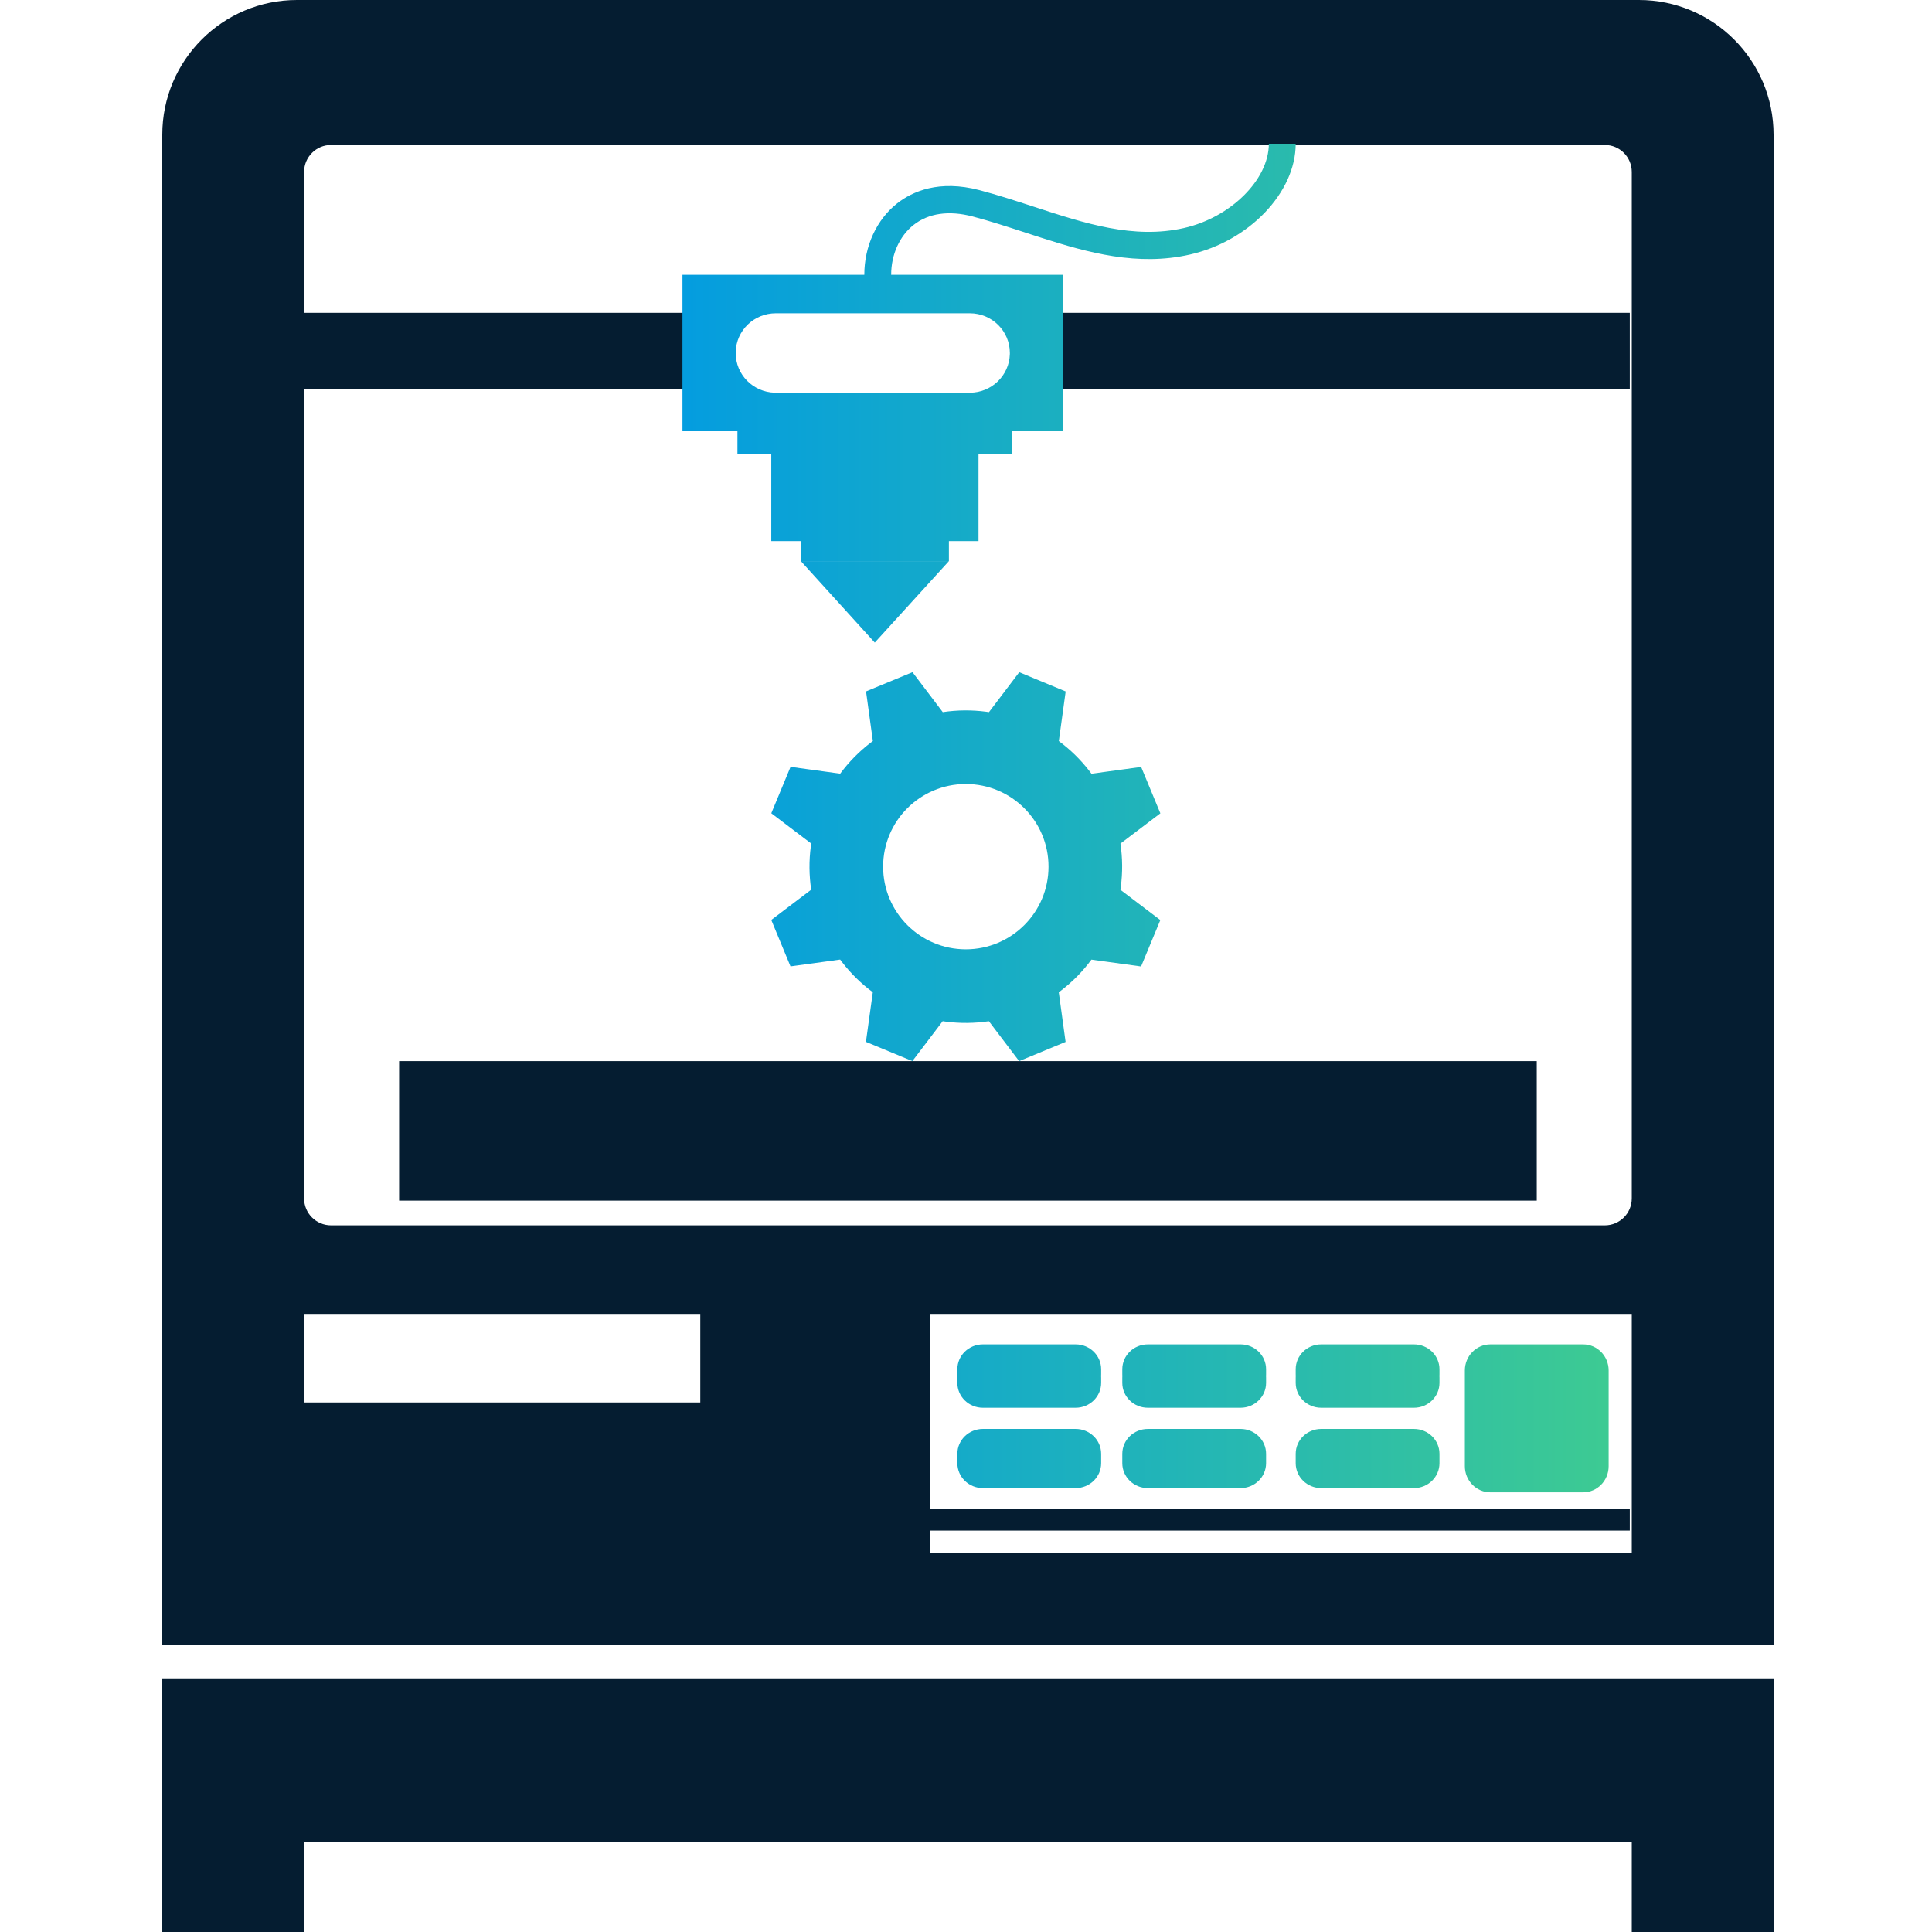
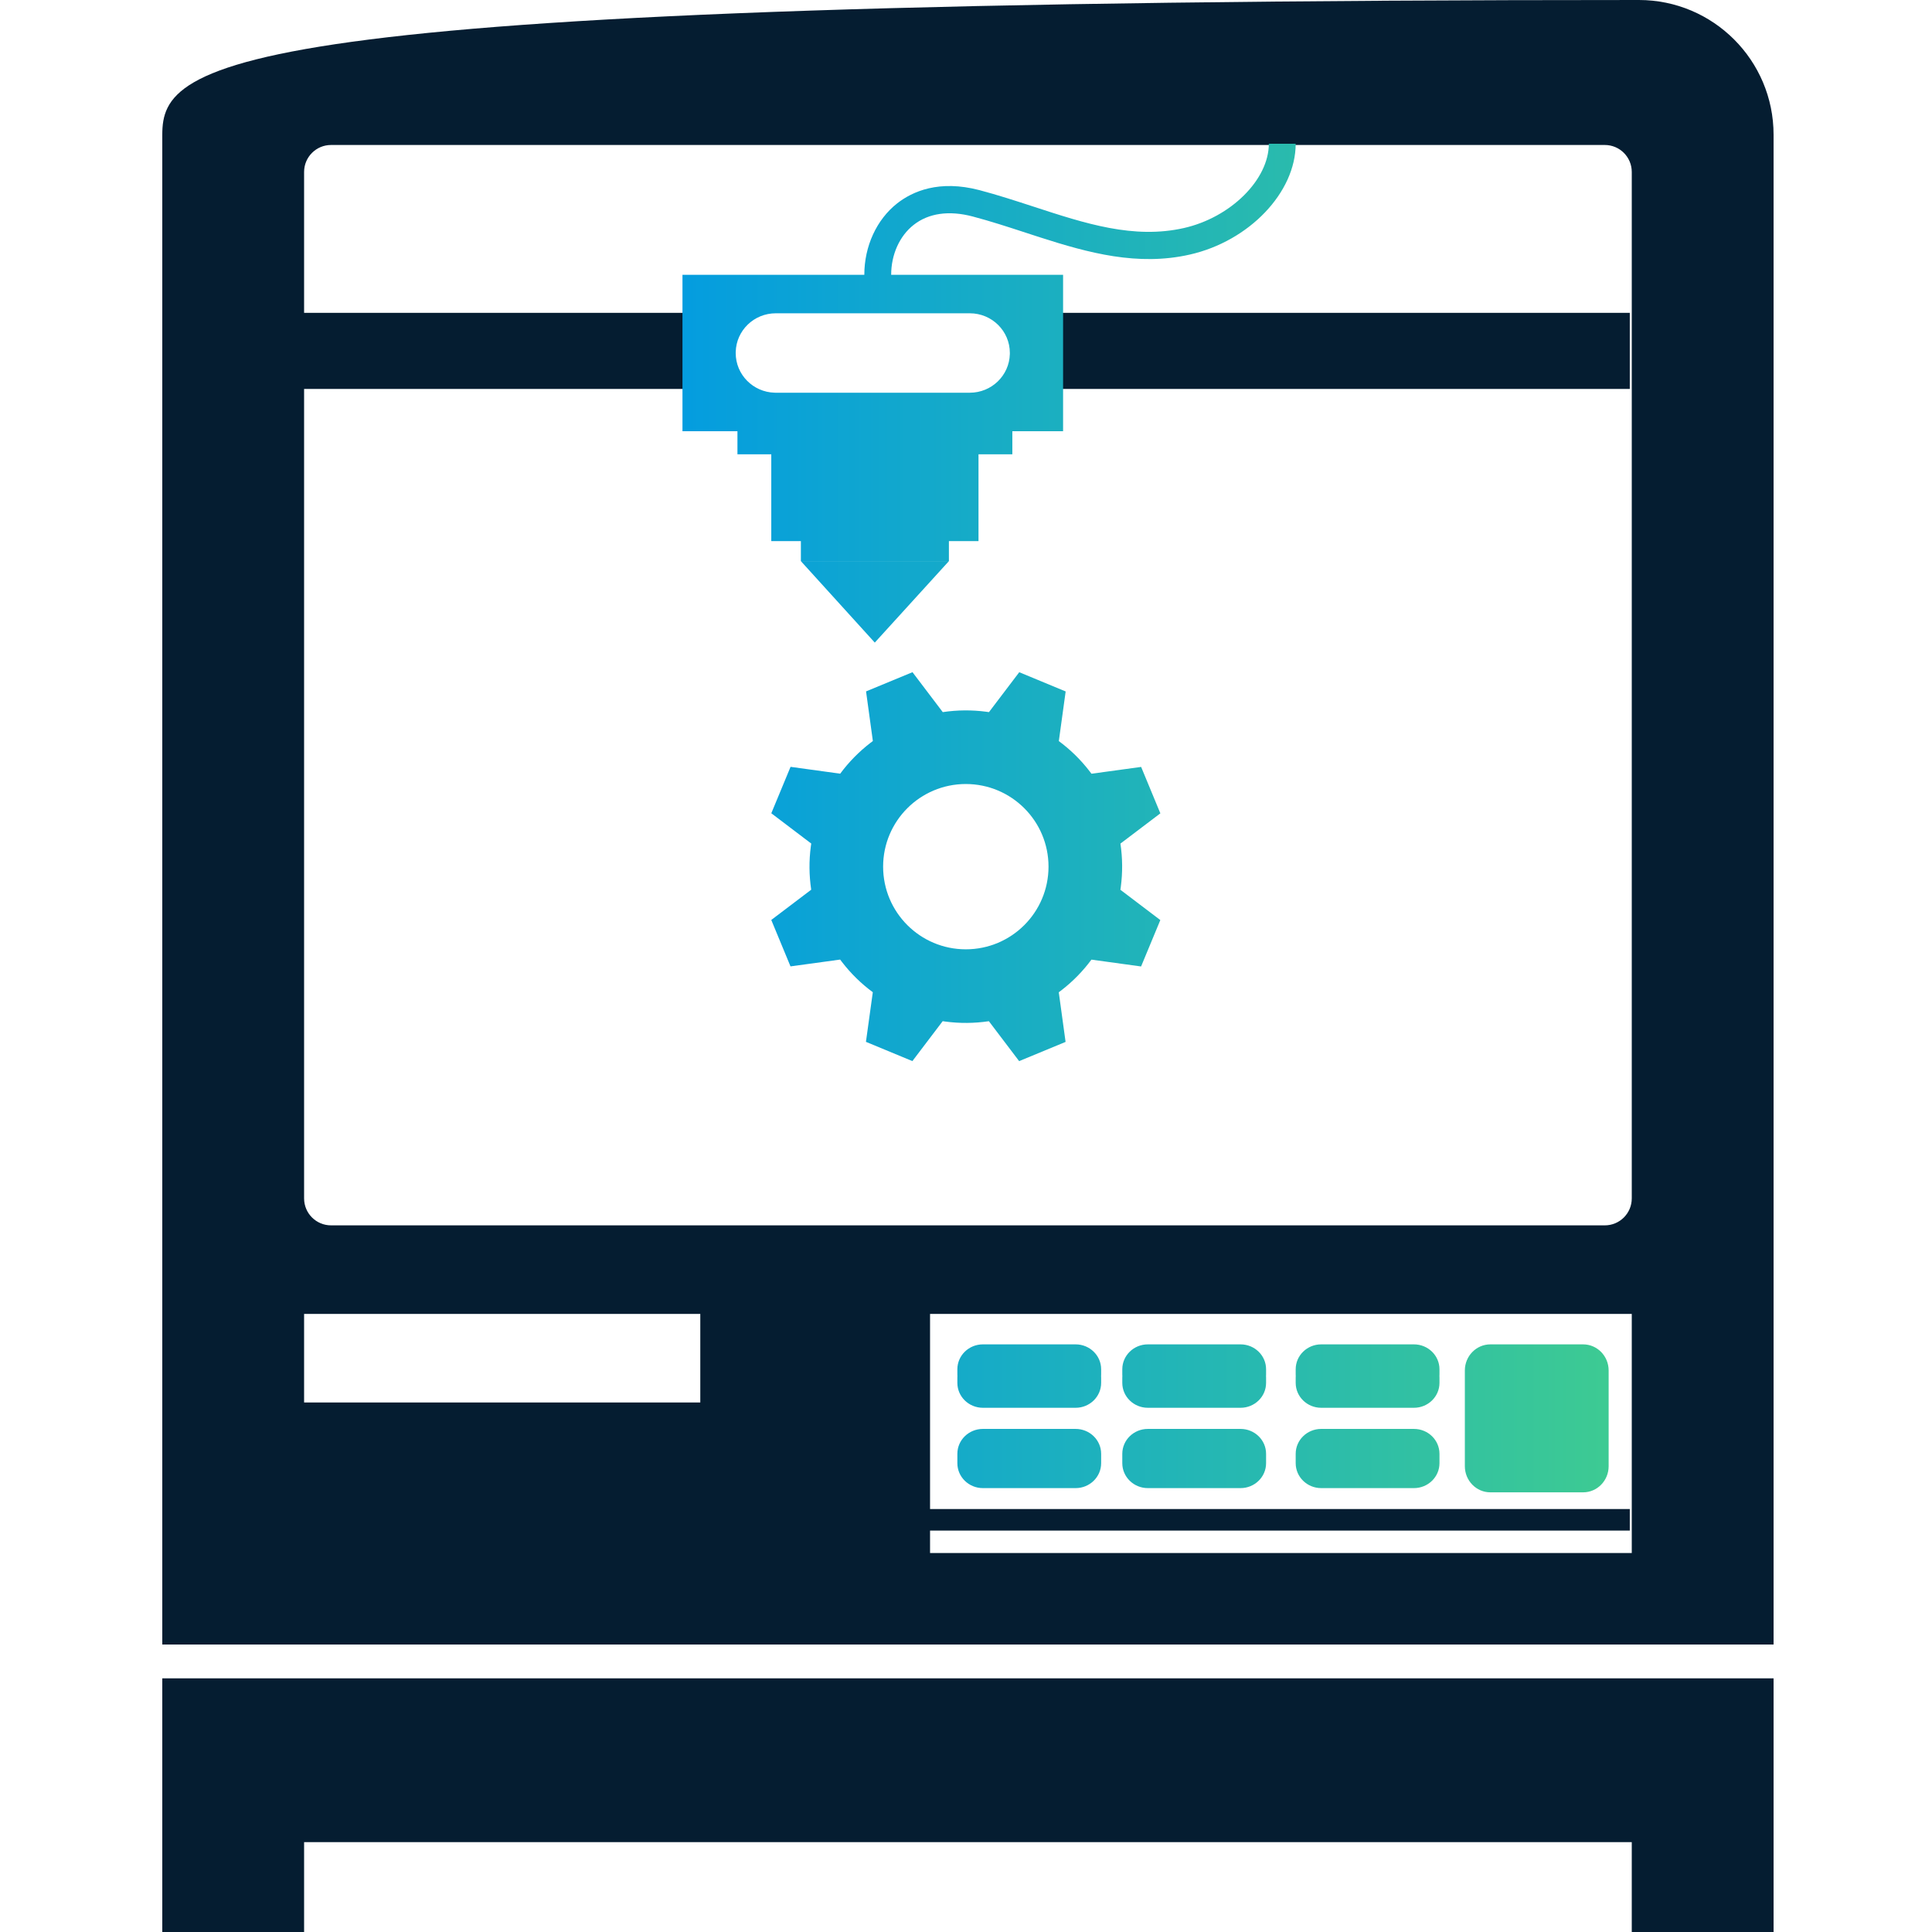
<svg xmlns="http://www.w3.org/2000/svg" width="500px" height="500px" viewBox="0 0 500 500" version="1.1">
  <title>icn_4</title>
  <defs>
    <linearGradient x1="-1.11022302e-14%" y1="50%" x2="100%" y2="50%" id="linearGradient-1">
      <stop stop-color="#049DDF" offset="0%" />
      <stop stop-color="#3DCA93" offset="100%" />
    </linearGradient>
  </defs>
  <g id="icn_4" stroke="none" stroke-width="1" fill="none" fill-rule="evenodd">
    <rect id="Rectangle-Copy" fill-opacity="0" fill="#FFFFFF" x="0" y="0" width="500" height="500" />
    <g id="Group-2" transform="translate(42, 0)">
      <polyline id="Fill-1" fill="#051D31" points="0 500 36.701 500 36.701 476.743 380.299 476.743 380.299 500 417 500 417 434.354 0 434.354 0 500" />
-       <path d="M380.299,310.147 C380.299,314.004 377.176,317.121 373.328,317.121 L43.672,317.121 C39.824,317.121 36.701,314.004 36.701,310.147 L36.701,44.497 C36.701,40.647 39.824,37.523 43.672,37.523 L373.328,37.523 C377.176,37.523 380.299,40.647 380.299,44.497 L380.299,310.147 Z M198.696,401.917 L380.299,401.917 L380.299,340.039 L198.696,340.039 L198.696,401.917 Z M36.701,362.957 L139.235,362.957 L139.235,340.039 L36.701,340.039 L36.701,362.957 Z M382.146,0 L34.854,0 C15.615,0 0,15.616 0,34.872 L0,425.602 L417,425.602 L417,34.872 C417,15.616 401.385,0 382.146,0 L382.146,0 Z" id="Fill-2" fill="#051D31" />
+       <path d="M380.299,310.147 C380.299,314.004 377.176,317.121 373.328,317.121 L43.672,317.121 C39.824,317.121 36.701,314.004 36.701,310.147 L36.701,44.497 C36.701,40.647 39.824,37.523 43.672,37.523 L373.328,37.523 C377.176,37.523 380.299,40.647 380.299,44.497 L380.299,310.147 Z M198.696,401.917 L380.299,401.917 L380.299,340.039 L198.696,340.039 L198.696,401.917 Z M36.701,362.957 L139.235,362.957 L139.235,340.039 L36.701,340.039 L36.701,362.957 Z M382.146,0 C15.615,0 0,15.616 0,34.872 L0,425.602 L417,425.602 L417,34.872 C417,15.616 401.385,0 382.146,0 L382.146,0 Z" id="Fill-2" fill="#051D31" />
      <polygon id="Fill-17" fill="#051D31" points="198.102 396.114 379.787 396.114 379.787 390.538 198.102 390.538" />
      <polygon id="Fill-18" fill="#051D31" points="36.118 100.656 144.472 100.656 144.472 80.963 36.118 80.963" />
      <polygon id="Fill-19" fill="#051D31" points="225.465 100.656 379.787 100.656 379.787 80.963 225.465 80.963" />
-       <polygon id="Fill-20" fill="#051D31" points="61.291 310.722 355.709 310.722 355.709 274.617 61.291 274.617" />
      <path d="M367.704,347.921 C371.363,347.921 374.315,350.948 374.315,354.676 L374.315,379.454 C374.315,383.189 371.363,386.214 367.704,386.214 L343.706,386.214 C340.061,386.214 337.102,383.189 337.102,379.454 L337.102,354.676 C337.102,350.948 340.061,347.921 343.706,347.921 L367.704,347.921 Z M236.373,369.803 C240.018,369.803 242.976,372.684 242.976,376.248 L242.976,378.672 C242.976,382.234 240.018,385.12 236.373,385.12 L212.374,385.12 C208.722,385.12 205.764,382.234 205.764,378.672 L205.764,376.248 C205.764,372.684 208.722,369.803 212.374,369.803 L236.373,369.803 Z M279.058,369.803 C282.703,369.803 285.661,372.684 285.661,376.248 L285.661,378.672 C285.661,382.234 282.703,385.12 279.058,385.12 L255.059,385.12 C251.407,385.12 248.449,382.234 248.449,378.672 L248.449,376.248 C248.449,372.684 251.407,369.803 255.059,369.803 L279.058,369.803 Z M323.925,369.803 C327.577,369.803 330.535,372.684 330.535,376.248 L330.535,378.672 C330.535,382.234 327.577,385.12 323.925,385.12 L299.927,385.12 C296.281,385.12 293.323,382.234 293.323,378.672 L293.323,376.248 C293.323,372.684 296.281,369.803 299.927,369.803 L323.925,369.803 Z M236.373,347.921 C240.018,347.921 242.976,350.807 242.976,354.363 L242.976,355.696 C242.976,355.841 242.971,355.984 242.962,356.127 C242.971,356.269 242.976,356.413 242.976,356.558 L242.976,357.891 C242.976,361.446 240.018,364.333 236.373,364.333 L212.374,364.333 C208.722,364.333 205.764,361.446 205.764,357.891 L205.764,356.558 C205.764,356.413 205.769,356.269 205.778,356.126 C205.769,355.984 205.764,355.841 205.764,355.696 L205.764,354.363 C205.764,350.807 208.722,347.921 212.374,347.921 L236.373,347.921 Z M279.058,347.921 C282.703,347.921 285.661,350.807 285.661,354.363 L285.661,355.696 C285.661,355.841 285.657,355.984 285.647,356.127 C285.657,356.269 285.661,356.413 285.661,356.558 L285.661,357.891 C285.661,361.446 282.703,364.333 279.058,364.333 L255.059,364.333 C251.407,364.333 248.449,361.446 248.449,357.891 L248.449,356.558 C248.449,356.413 248.454,356.269 248.463,356.126 C248.454,355.984 248.449,355.841 248.449,355.696 L248.449,354.363 C248.449,350.807 251.407,347.921 255.059,347.921 L279.058,347.921 Z M323.925,347.921 C327.577,347.921 330.535,350.807 330.535,354.363 L330.535,355.696 C330.535,355.841 330.531,355.984 330.521,356.127 C330.531,356.269 330.535,356.413 330.535,356.558 L330.535,357.891 C330.535,361.446 327.577,364.333 323.925,364.333 L299.927,364.333 C296.281,364.333 293.323,361.446 293.323,357.891 L293.323,356.558 C293.323,356.413 293.328,356.269 293.337,356.126 C293.328,355.984 293.323,355.841 293.323,355.696 L293.323,354.363 C293.323,350.807 296.281,347.921 299.927,347.921 L323.925,347.921 Z M194.153,173.961 L201.985,184.297 C205.754,183.729 209.517,183.712 213.205,184.194 L213.942,184.297 L221.781,173.968 L233.793,178.948 L232.023,191.792 C235.009,193.999 237.706,196.629 240.012,199.635 L240.468,200.241 L253.324,198.479 L258.299,210.494 L247.966,218.323 C248.528,222.091 248.55,225.859 248.063,229.54 L247.959,230.276 L258.292,238.112 L253.31,250.12 L240.461,248.351 C238.26,251.335 235.624,254.031 232.616,256.343 L232.009,256.8 L233.772,269.644 L221.753,274.617 L213.921,264.287 C210.152,264.849 206.388,264.872 202.7,264.385 L201.964,264.28 L194.125,274.61 L182.105,269.63 L183.882,256.786 C180.897,254.585 178.206,251.956 175.889,248.944 L175.43,248.337 L162.581,250.099 L157.606,238.084 L167.94,230.255 C167.378,226.487 167.355,222.725 167.842,219.044 L167.947,218.309 L157.613,210.473 L162.595,198.458 L175.444,200.227 C177.646,197.243 180.282,194.552 183.29,192.236 L183.896,191.778 L182.133,178.934 L194.153,173.961 Z M207.949,202.902 C196.132,202.902 186.551,212.479 186.551,224.285 C186.551,236.106 196.132,245.683 207.949,245.683 C219.774,245.683 229.355,236.106 229.355,224.285 C229.355,212.479 219.774,202.902 207.949,202.902 Z M203.575,145.221 L184.394,166.302 L165.268,145.221 L203.575,145.221 Z M293.323,37.199 C293.323,49.801 281.287,62.403 265.922,65.882 C252.458,68.946 239.65,65.439 227.229,61.446 L225.946,61.031 C225.091,60.754 224.238,60.476 223.387,60.198 C218.877,58.726 214.346,57.246 209.739,56.028 C203.603,54.408 198.314,55.161 194.458,58.197 C190.809,61.057 188.634,65.882 188.634,71.116 L233.126,71.116 L233.126,111.597 L219.992,111.597 L219.992,117.58 L211.236,117.579 L211.236,140.044 L203.574,140.043 L203.575,145.219 L165.268,145.219 L165.267,140.043 L157.606,140.044 L157.606,117.579 L148.85,117.58 L148.85,111.597 L134.622,111.597 L134.622,71.116 L181.685,71.116 C181.685,63.72 184.868,56.81 190.198,52.625 C194.138,49.54 201.024,46.462 211.49,49.209 C216.222,50.456 220.892,51.984 225.527,53.492 C238.842,57.845 251.399,61.952 264.401,59.014 C276.52,56.267 286.374,46.483 286.374,37.199 L293.323,37.199 Z M208.98,81.079 L158.768,81.079 C153.141,81.079 148.556,85.514 148.405,91.05 L148.401,91.332 L148.401,91.381 C148.401,96.947 152.892,101.481 158.483,101.631 L158.768,101.635 L208.98,101.635 C214.608,101.635 219.192,97.193 219.343,91.663 L219.347,91.381 L219.347,91.332 C219.347,85.665 214.703,81.079 208.98,81.079 Z" id="Combined-Shape" fill="url(#linearGradient-1)" />
    </g>
  </g>
</svg>